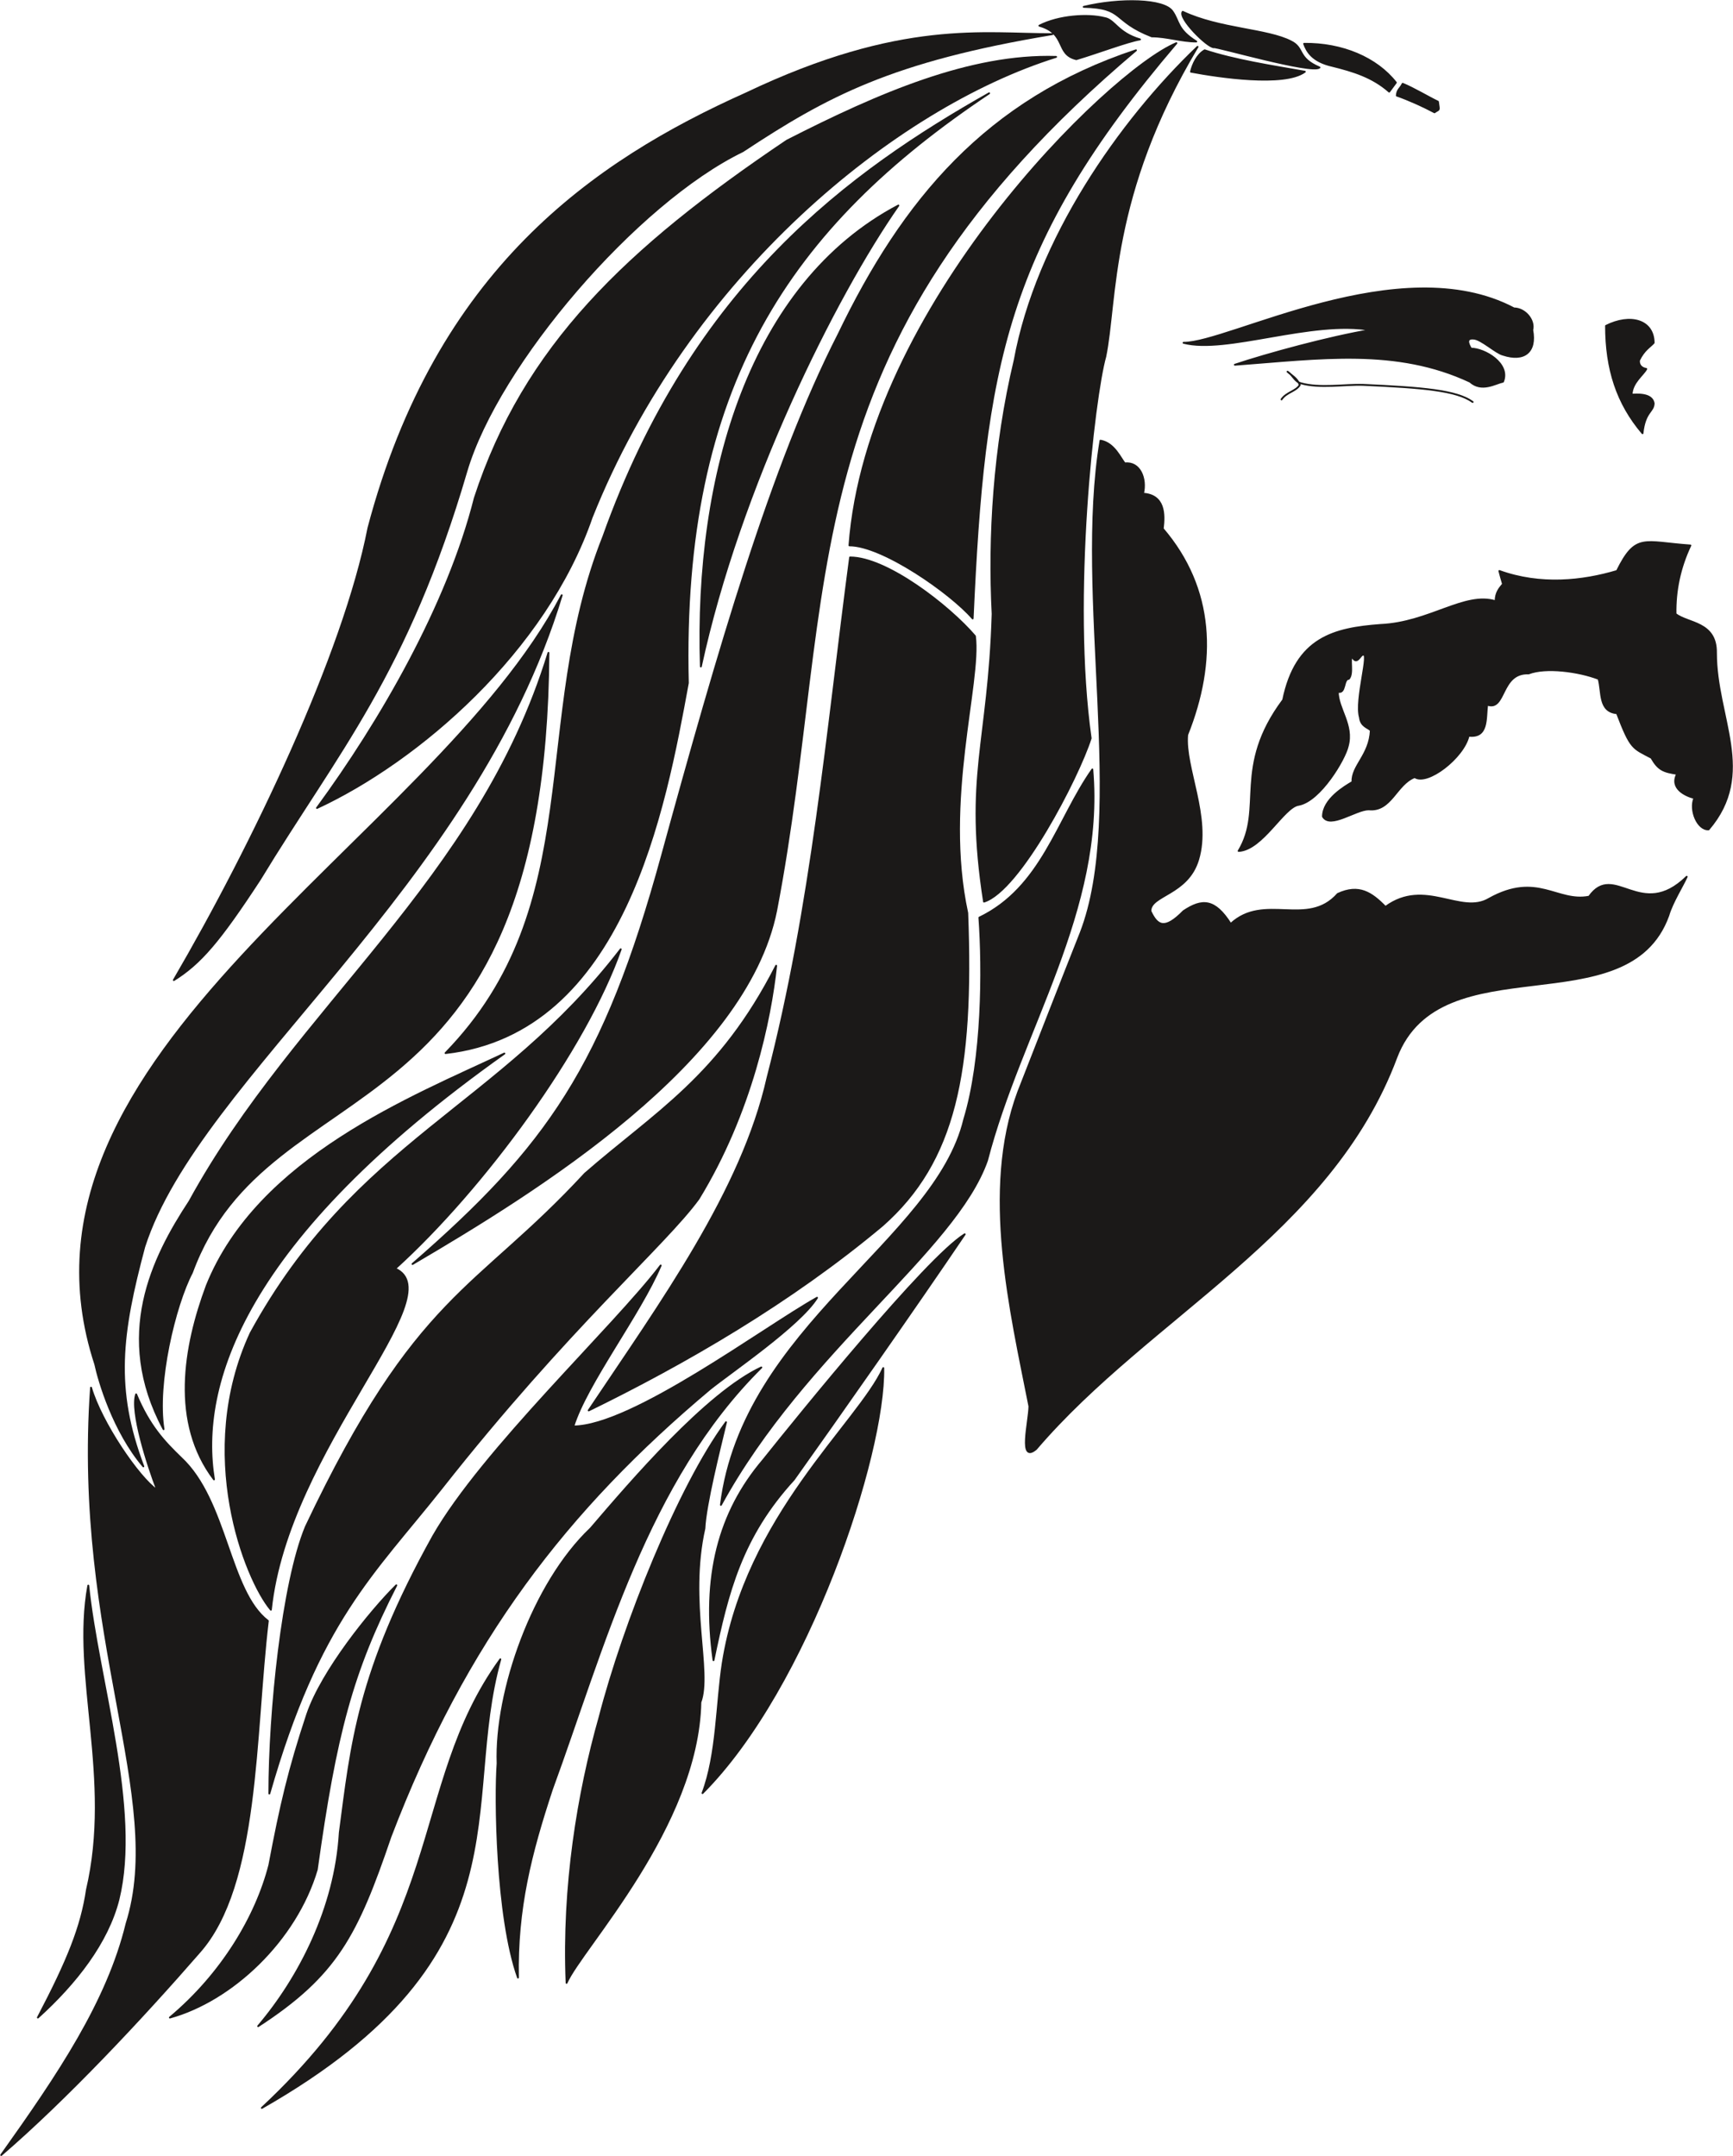
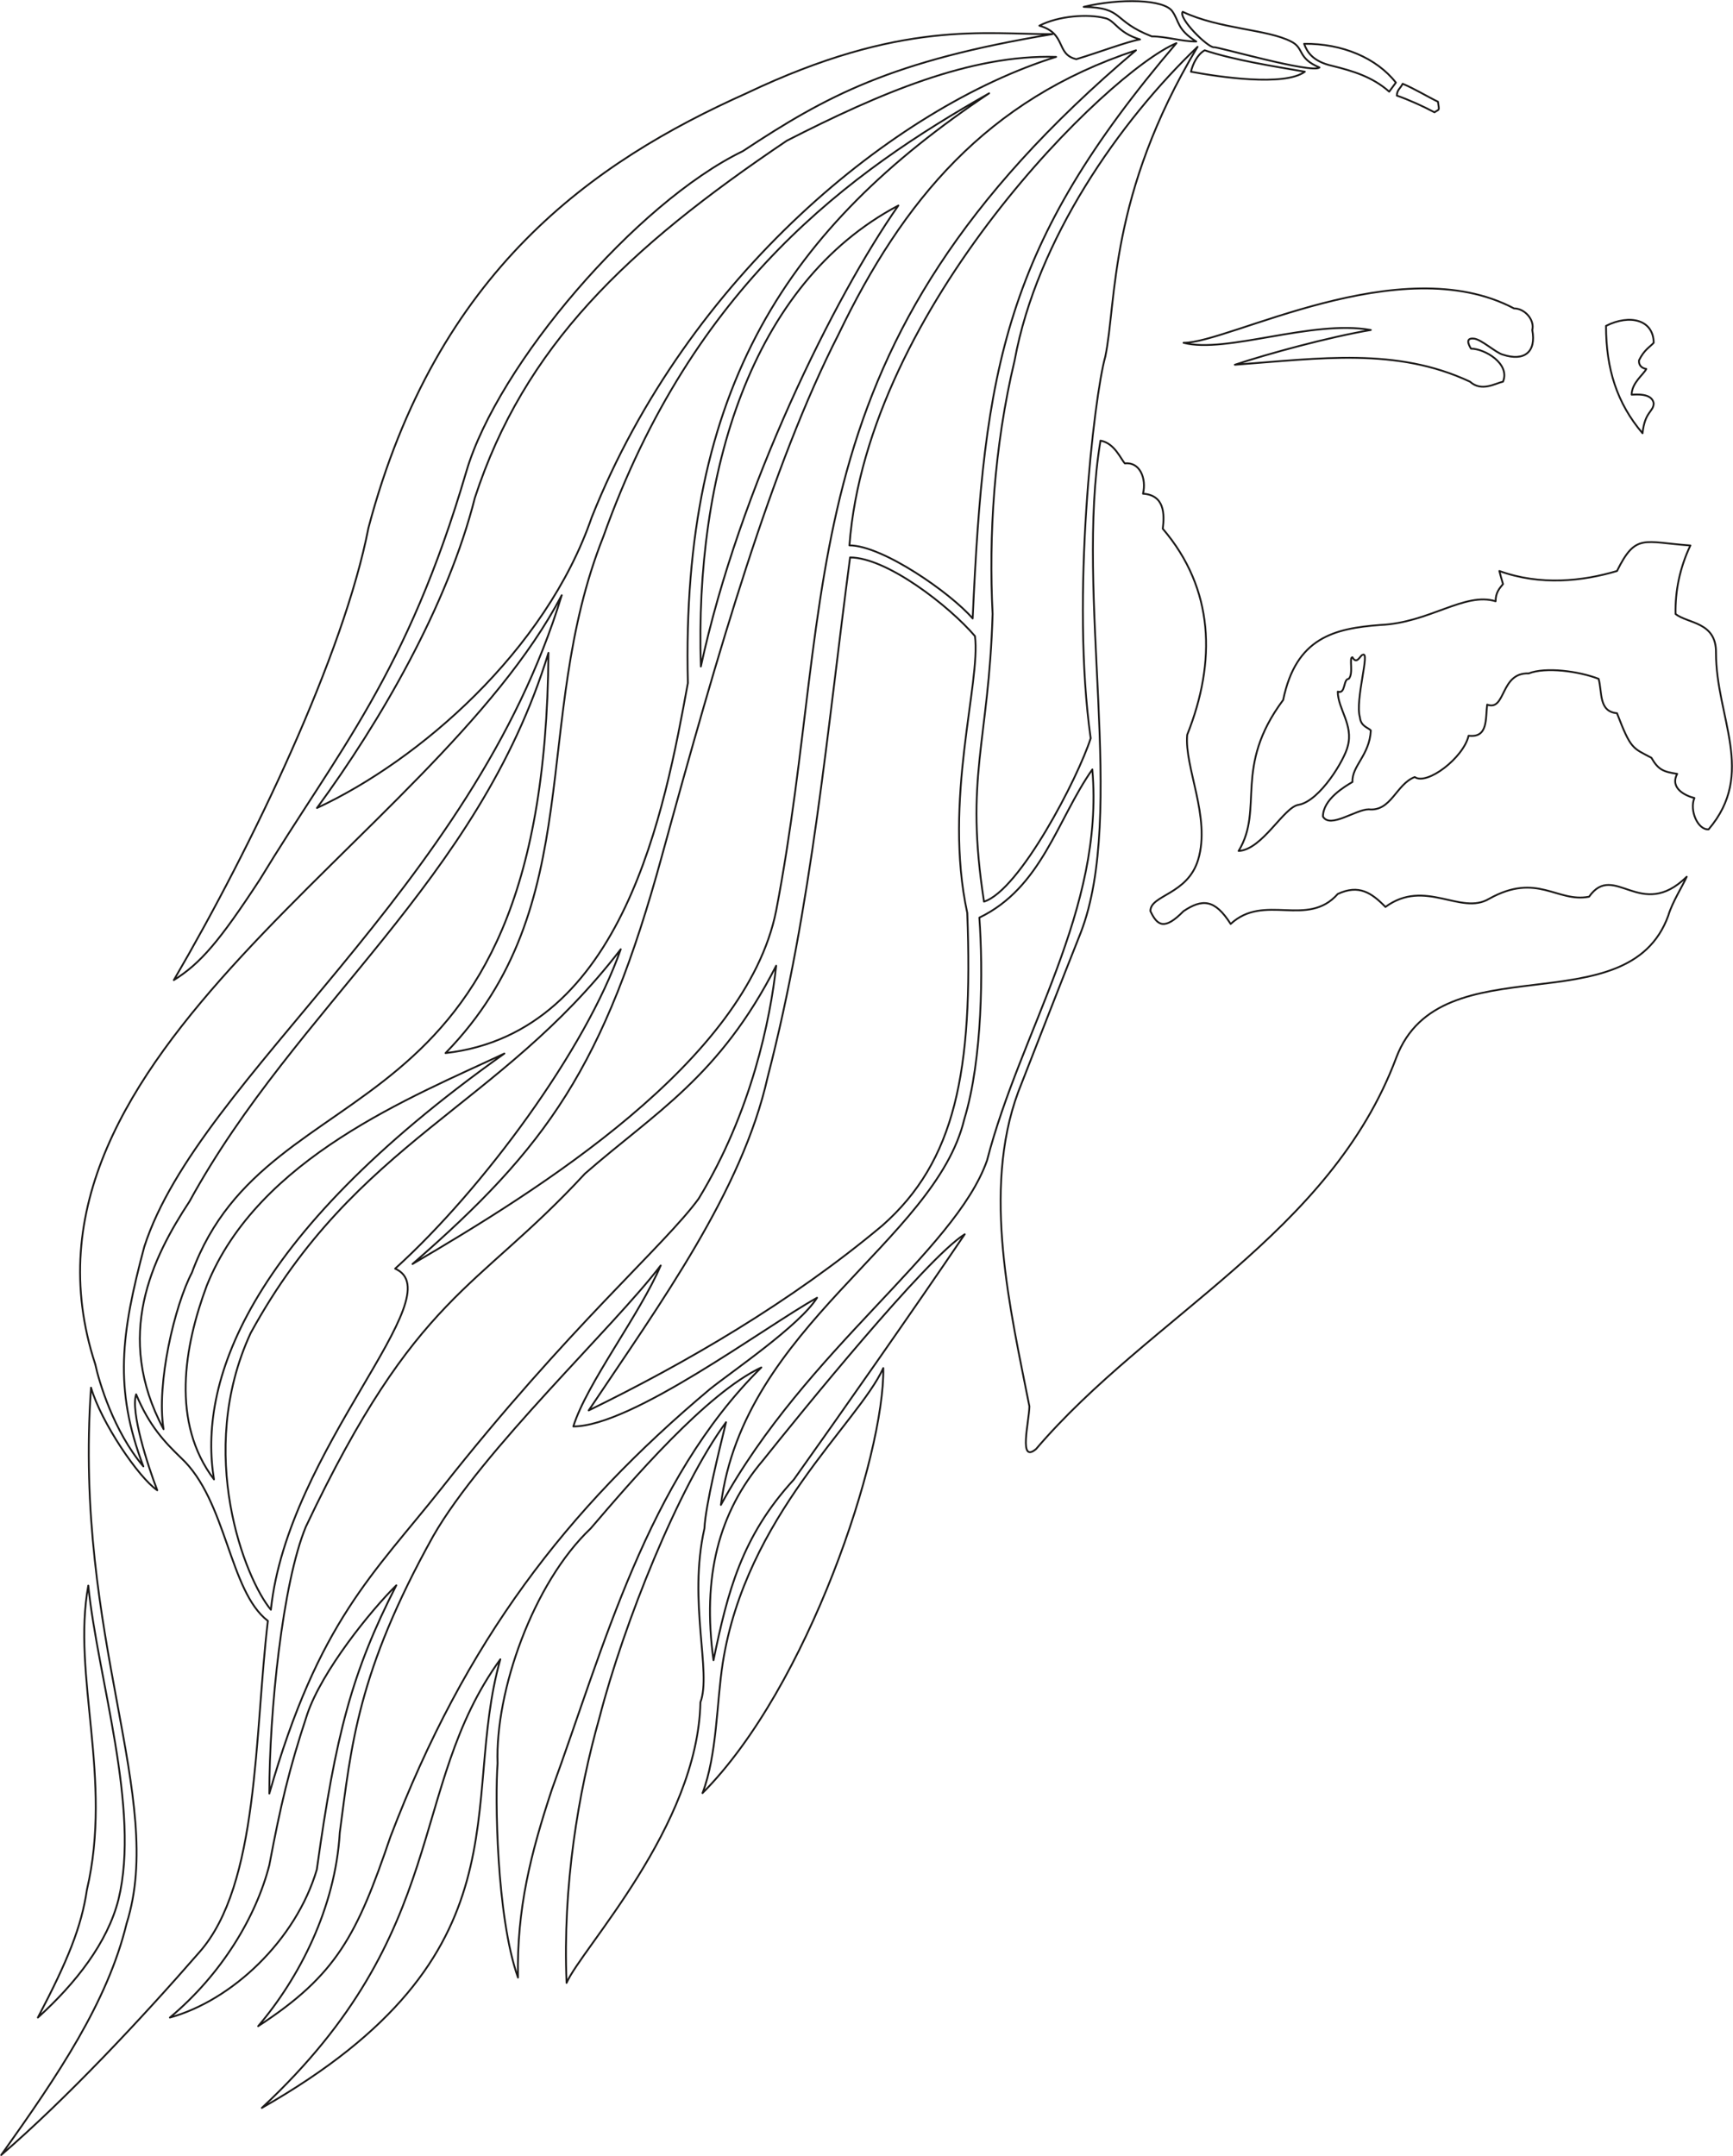
<svg xmlns="http://www.w3.org/2000/svg" xml:space="preserve" width="715.956" height="890.986" fill-rule="evenodd" stroke-linejoin="round" stroke-width="28.222" preserveAspectRatio="xMidYMid" version="1.2" viewBox="0 0 18943 23574">
  <defs class="ClipPathGroup">
    <clipPath id="a" clipPathUnits="userSpaceOnUse">
      <path d="M0 0h18943v23574H0z" />
    </clipPath>
  </defs>
  <g class="SlideGroup">
    <g class="Slide" clip-path="url(#a)">
      <g class="Page">
        <g class="com.sun.star.drawing.ClosedBezierShape">
          <path fill="none" d="M10928 2h8015v15887h-8015z" class="BoundingBox" />
-           <path fill="#1B1918" d="M12029 4818c-282 1697 289 4072-216 5380-229 577-455 1158-683 1741-401 1082-82 2400 122 3437-3 172-122 630 73 467 1245-1458 3217-2352 3938-4281 483-1270 2531-328 2973-1552 41-142 160-330 201-424-503 493-793-170-1067 218-351 69-565-271-1093 23-310 186-701-228-1133 89-152-155-290-249-521-142-333 376-802-13-1171 328-175-275-312-275-515-140-207 211-286 162-362 0-3-178 407-178 522-564 139-462-153-1011-120-1364 320-803 295-1595-267-2253 20-160 20-368-216-383 40-168-36-351-198-331-44-45-112-223-267-249Zm0 0Zm4360 1425c449 163 912 112 1286 0 206-416 289-315 802-279-114 241-167 493-162 749 134 107 447 84 442 424 0 709 442 1319-81 1931-120 7-211-211-155-343-94-23-272-104-188-264-150-23-206-43-282-176-206-109-224-91-376-487-203-18-160-231-201-376-218-84-577-132-765-59-313-12-247 417-453 341-20 152 13 366-203 340-56 241-454 546-589 452-203 77-257 379-503 353-140 0-422 214-500 79 0-190 241-330 322-378-7-178 188-292 201-564-28-31-109-43-119-142-56-191 116-735 30-684-25 0-63 115-112 26-40 0 15 177-40 236-64 2-31 170-120 140 0 188 173 363 109 596-33 145-302 597-535 641-163 20-397 492-658 505 282-467-64-912 487-1651 140-681 557-782 1062-820 536-23 922-364 1260-259 0-94 41-140 81-188-15-49-28-97-40-143Zm0 0Zm1166-2680c0 471 120 846 399 1174 26-241 120-231 122-328-20-116-201-94-241-94 2-132 132-221 160-281-66-11-84-57-79-95 56-115 119-145 160-191-2-251-259-317-521-185Zm0 0Zm-4618 185c492 5 2367-1034 3612-376 119 0 228 127 200 236 46 242-89 346-320 270-76-18-241-173-322-176-79-7-66 49-28 110 150 0 431 165 350 361-84 18-234 115-361 0-805-377-1633-255-2570-185 353-118 1029-303 1486-380-640-116-1580 262-2047 140Zm0 0ZM11846 75c450 10 302 150 744 323 160 0 325 56 486 56-211-132-184-219-260-328-89-136-576-146-970-51Zm0 0Zm1082 54c-53 66 268 388 341 388 13-15 1072 292 1154 221-247-104-163-211-310-284-259-135-783-135-1185-325Zm0 0Zm240 421c322 107 744 173 1095 234-224 165-948 56-1245 0 20-84 69-188 150-234Zm0 0Zm2100 495c127 44 295 120 412 183 56-40 53-7 38-116-94-44-267-148-386-196-28 56-59 61-64 129Zm0 0Zm-706-325c226 56 440 120 623 282l73-99c-211-269-587-429-1003-424 30 81 86 191 307 241Zm0 0Zm-3201-439c211-109 531-130 711-84 114 18 140 160 389 234-137 23-450 142-696 216-229-54-102-280-404-366Z" />
          <path fill="none" stroke="#1B1918" stroke-linecap="round" stroke-width="20" d="M12029 4818c-282 1697 289 4072-216 5380-229 577-455 1158-683 1741-401 1082-82 2400 122 3437-3 172-122 630 73 467 1245-1458 3217-2352 3938-4281 483-1270 2531-328 2973-1552 41-142 160-330 201-424-503 493-793-170-1067 218-351 69-565-271-1093 23-310 186-701-228-1133 89-152-155-290-249-521-142-333 376-802-13-1171 328-175-275-312-275-515-140-207 211-286 162-362 0-3-178 407-178 522-564 139-462-153-1011-120-1364 320-803 295-1595-267-2253 20-160 20-368-216-383 40-168-36-351-198-331-44-45-112-223-267-249Z" />
-           <path fill="none" stroke="#1B1918" stroke-linecap="round" stroke-width="20" d="M16389 6243c449 163 912 112 1286 0 206-416 289-315 802-279-114 241-167 493-162 749 134 107 447 84 442 424 0 709 442 1319-81 1931-120 7-211-211-155-343-94-23-272-104-188-264-150-23-206-43-282-176-206-109-224-91-376-487-203-18-160-231-201-376-218-84-577-132-765-59-313-12-247 417-453 341-20 152 13 366-203 340-56 241-454 546-589 452-203 77-257 379-503 353-140 0-422 214-500 79 0-190 241-330 322-378-7-178 188-292 201-564-28-31-109-43-119-142-56-191 116-735 30-684-25 0-63 115-112 26-40 0 15 177-40 236-64 2-31 170-120 140 0 188 173 363 109 596-33 145-302 597-535 641-163 20-397 492-658 505 282-467-64-912 487-1651 140-681 557-782 1062-820 536-23 922-364 1260-259 0-94 41-140 81-188-15-49-28-97-40-143Zm1166-2680c0 471 120 846 399 1174 26-241 120-231 122-328-20-116-201-94-241-94 2-132 132-221 160-281-66-11-84-57-79-95 56-115 119-145 160-191-2-251-259-317-521-185Zm-4618 185c492 5 2367-1034 3612-376 119 0 228 127 200 236 46 242-89 346-320 270-76-18-241-173-322-176-79-7-66 49-28 110 150 0 431 165 350 361-84 18-234 115-361 0-805-377-1633-255-2570-185 353-118 1029-303 1486-380-640-116-1580 262-2047 140ZM11846 75c450 10 302 150 744 323 160 0 325 56 486 56-211-132-184-219-260-328-89-136-576-146-970-51Zm1082 54c-53 66 268 388 341 388 13-15 1072 292 1154 221-247-104-163-211-310-284-259-135-783-135-1185-325Zm240 421c322 107 744 173 1095 234-224 165-948 56-1245 0 20-84 69-188 150-234Zm2100 495c127 44 295 120 412 183 56-40 53-7 38-116-94-44-267-148-386-196-28 56-59 61-64 129Zm-706-325c226 56 440 120 623 282l73-99c-211-269-587-429-1003-424 30 81 86 191 307 241Zm-3201-439c211-109 531-130 711-84 114 18 140 160 389 234-137 23-450 142-696 216-229-54-102-280-404-366Z" />
+           <path fill="none" stroke="#1B1918" stroke-linecap="round" stroke-width="20" d="M16389 6243c449 163 912 112 1286 0 206-416 289-315 802-279-114 241-167 493-162 749 134 107 447 84 442 424 0 709 442 1319-81 1931-120 7-211-211-155-343-94-23-272-104-188-264-150-23-206-43-282-176-206-109-224-91-376-487-203-18-160-231-201-376-218-84-577-132-765-59-313-12-247 417-453 341-20 152 13 366-203 340-56 241-454 546-589 452-203 77-257 379-503 353-140 0-422 214-500 79 0-190 241-330 322-378-7-178 188-292 201-564-28-31-109-43-119-142-56-191 116-735 30-684-25 0-63 115-112 26-40 0 15 177-40 236-64 2-31 170-120 140 0 188 173 363 109 596-33 145-302 597-535 641-163 20-397 492-658 505 282-467-64-912 487-1651 140-681 557-782 1062-820 536-23 922-364 1260-259 0-94 41-140 81-188-15-49-28-97-40-143Zm1166-2680c0 471 120 846 399 1174 26-241 120-231 122-328-20-116-201-94-241-94 2-132 132-221 160-281-66-11-84-57-79-95 56-115 119-145 160-191-2-251-259-317-521-185Zm-4618 185c492 5 2367-1034 3612-376 119 0 228 127 200 236 46 242-89 346-320 270-76-18-241-173-322-176-79-7-66 49-28 110 150 0 431 165 350 361-84 18-234 115-361 0-805-377-1633-255-2570-185 353-118 1029-303 1486-380-640-116-1580 262-2047 140ZM11846 75c450 10 302 150 744 323 160 0 325 56 486 56-211-132-184-219-260-328-89-136-576-146-970-51Zm1082 54c-53 66 268 388 341 388 13-15 1072 292 1154 221-247-104-163-211-310-284-259-135-783-135-1185-325Zm240 421c322 107 744 173 1095 234-224 165-948 56-1245 0 20-84 69-188 150-234Zm2100 495c127 44 295 120 412 183 56-40 53-7 38-116-94-44-267-148-386-196-28 56-59 61-64 129m-706-325c226 56 440 120 623 282l73-99c-211-269-587-429-1003-424 30 81 86 191 307 241Zm-3201-439c211-109 531-130 711-84 114 18 140 160 389 234-137 23-450 142-696 216-229-54-102-280-404-366Z" />
        </g>
        <g class="com.sun.star.drawing.ClosedBezierShape">
          <path fill="none" d="M3 352h13098v23222H3z" class="BoundingBox" />
-           <path fill="#1B1918" d="M13090 512c-972 1621-883 2784-1008 3386-124 437-378 2640-160 4174-140 437-777 1664-1166 1786-213-1372 51-1725 94-3145-43-844 13-1819 241-2774 242-1319 1151-2616 1999-3427Zm0 0ZM9292 6095c-251 1896-416 3811-902 5686-279 1242-1165 2458-1955 3640 1056-516 2207-1182 3210-2022 794-701 994-1677 928-3417-266-1229 150-2519 84-3027-282-330-964-860-1365-860Zm0 0Zm-7-132c360 0 1105 519 1347 799 124-2739 343-4081 2227-6290-741 310-3379 2888-3574 5491Zm0 0Zm1420 4070c684-330 851-1074 1235-1620 132 1541-783 2850-1151 4275-350 995-1982 2070-2909 3766 244-1950 2343-2888 2660-4216 201-658 206-1641 165-2205Zm0 0Zm-160 3462c-419 259-1812 1979-2203 2469-488 574-668 1275-543 2188 155-748 307-1352 878-1975 488-685 1325-1879 1868-2682Zm0 0Zm-890 1463c-277 605-1501 1616-1755 3225-68 441-61 1000-221 1422 1156-1161 1992-3697 1976-4647Zm0 0Zm-1719 592c-518 704-1118 2202-1382 3224-236 833-404 1849-361 2906 163-376 1435-1712 1463-3068 125-328-137-1098 44-1901 12-259 165-866 236-1161Zm0 0Zm386-599c-602 282-1423 1244-1865 1760-632 599-1046 1784-1018 2569-28 360-15 1671 223 2342-15-752 140-1359 371-2058 564-1541 1037-3374 2289-4613Zm0 0Zm-1100-1115c-226 533-810 1292-955 1760 640 0 2090-1087 2664-1407-188 302-932 807-1170 998-1568 1316-2675 2752-3493 4895-366 1075-587 1512-1446 2071 447-526 844-1291 892-2116 127-955 191-1750 1021-3242 541-945 1971-2281 2487-2959Zm0 0Zm-1753 4306c-1023 1412-528 2967-2607 4905 2953-1684 2155-3310 2607-4905Zm0 0Zm-1137-809c-483 944-663 1627-869 3108-230 777-931 1432-1606 1618 571-478 944-1108 1087-1667 124-655 213-1041 415-1651 160-470 688-1126 973-1408Zm0 0Zm4152-6774c-63 582-269 1600-848 2548-371 510-1425 1407-2807 3162-746 942-1346 1453-1885 3341 0-894 144-2302 399-2917 1215-2565 1855-2565 3051-3861 767-670 1471-1059 2090-2273Zm0 0ZM12417 550C8553 3817 9165 6406 8484 9957c-330 1651-2611 3063-3975 3863 1468-1277 2096-2156 2728-4468 612-2230 1199-4268 1928-5695 705-1466 1619-2566 3252-3107Zm0 0ZM9820 2247c-693 991-1737 3084-2159 5040-68-2096 541-4186 2159-5040Zm0 0Zm-3035 8132c-383 1092-1496 2613-2466 3492 645 282-1175 1969-1358 3729-279-330-828-1712-221-3025 1152-2106 2712-2462 4045-4196Zm0 0Zm-4446 5796c-470-620-328-1450-79-2118 562-1400 2249-2065 3253-2538-2874 2042-3341 3635-3174 4656Zm0 0ZM995 15172c110 378 519 983 724 1122-106-274-294-863-231-1049 145 346 308 518 490 694 503 467 524 1458 950 1783-149 1250-94 2886-751 3625-628 722-1451 1601-2164 2215 624-876 1163-1674 1371-2532 434-1372-582-3114-389-5858Zm0 0Zm-30 2164c104 1022 572 2444 330 3432-119 470-465 915-881 1291 327-623 477-994 536-1397 284-1215-165-2340 15-3326Zm0 0Zm9847-16316C8629 2478 7440 4228 7519 7468c-251 1366-696 3823-2649 4046 1577-1620 922-3627 1725-5647 983-2759 2710-3993 4217-4847Zm0 0ZM5995 7138c-38 5425-3046 4457-3897 6776-188 358-391 1214-310 1712-546-1021-122-1874 284-2491 1171-2139 3156-3493 3923-5997Zm0 0Zm145-630c-973 3208-3968 5270-4563 7124-254 950-333 1552-10 2401-325-384-485-927-526-1118-1111-3396 3682-5700 5099-8407Zm0 0Zm5365-6135c-1761 292-2467 673-3386 1280-1164 564-2675 2331-3020 3497-651 2224-1415 3075-2259 4467-440 673-648 917-940 1099 866-1483 1860-3568 2127-4943 746-2820 2464-4006 4132-4753 1698-809 2610-642 3346-647Zm0 0Zm39 249c-935-28-1929 398-2943 916-1755 1182-2872 2253-3411 3907-295 1172-1034 2447-1725 3389 1115-518 2500-1717 3003-3178 1054-2642 3314-4483 5076-5034Z" />
          <path fill="none" stroke="#1B1918" stroke-linecap="round" stroke-width="20" d="M13090 512c-972 1621-883 2784-1008 3386-124 437-378 2640-160 4174-140 437-777 1664-1166 1786-213-1372 51-1725 94-3145-43-844 13-1819 241-2774 242-1319 1151-2616 1999-3427ZM9292 6095c-251 1896-416 3811-902 5686-279 1242-1165 2458-1955 3640 1056-516 2207-1182 3210-2022 794-701 994-1677 928-3417-266-1229 150-2519 84-3027-282-330-964-860-1365-860Z" />
          <path fill="none" stroke="#1B1918" stroke-linecap="round" stroke-width="20" d="M9285 5963c360 0 1105 519 1347 799 124-2739 343-4081 2227-6290-741 310-3379 2888-3574 5491Zm1420 4070c684-330 851-1074 1235-1620 132 1541-783 2850-1151 4275-350 995-1982 2070-2909 3766 244-1950 2343-2888 2660-4216 201-658 206-1641 165-2205Zm-160 3462c-419 259-1812 1979-2203 2469-488 574-668 1275-543 2188 155-748 307-1352 878-1975 488-685 1325-1879 1868-2682Z" />
          <path fill="none" stroke="#1B1918" stroke-linecap="round" stroke-width="20" d="M9655 14958c-277 605-1501 1616-1755 3225-68 441-61 1000-221 1422 1156-1161 1992-3697 1976-4647Zm-1719 592c-518 704-1118 2202-1382 3224-236 833-404 1849-361 2906 163-376 1435-1712 1463-3068 125-328-137-1098 44-1901 12-259 165-866 236-1161Z" />
          <path fill="none" stroke="#1B1918" stroke-linecap="round" stroke-width="20" d="M8322 14951c-602 282-1423 1244-1865 1760-632 599-1046 1784-1018 2569-28 360-15 1671 223 2342-15-752 140-1359 371-2058 564-1541 1037-3374 2289-4613Z" />
          <path fill="none" stroke="#1B1918" stroke-linecap="round" stroke-width="20" d="M7222 13836c-226 533-810 1292-955 1760 640 0 2090-1087 2664-1407-188 302-932 807-1170 998-1568 1316-2675 2752-3493 4895-366 1075-587 1512-1446 2071 447-526 844-1291 892-2116 127-955 191-1750 1021-3242 541-945 1971-2281 2487-2959Z" />
          <path fill="none" stroke="#1B1918" stroke-linecap="round" stroke-width="20" d="M5469 18142c-1023 1412-528 2967-2607 4905 2953-1684 2155-3310 2607-4905Zm-1137-809c-483 944-663 1627-869 3108-230 777-931 1432-1606 1618 571-478 944-1108 1087-1667 124-655 213-1041 415-1651 160-470 688-1126 973-1408Z" />
          <path fill="none" stroke="#1B1918" stroke-linecap="round" stroke-width="20" d="M8484 10559c-63 582-269 1600-848 2548-371 510-1425 1407-2807 3162-746 942-1346 1453-1885 3341 0-894 144-2302 399-2917 1215-2565 1855-2565 3051-3861 767-670 1471-1059 2090-2273Z" />
          <path fill="none" stroke="#1B1918" stroke-linecap="round" stroke-width="20" d="M12417 550C8553 3817 9165 6406 8484 9957c-330 1651-2611 3063-3975 3863 1468-1277 2096-2156 2728-4468 612-2230 1199-4268 1928-5695 705-1466 1619-2566 3252-3107Z" />
          <path fill="none" stroke="#1B1918" stroke-linecap="round" stroke-width="20" d="M9820 2247c-693 991-1737 3084-2159 5040-68-2096 541-4186 2159-5040Zm-3035 8132c-383 1092-1496 2613-2466 3492 645 282-1175 1969-1358 3729-279-330-828-1712-221-3025 1152-2106 2712-2462 4045-4196Z" />
          <path fill="none" stroke="#1B1918" stroke-linecap="round" stroke-width="20" d="M2339 16175c-470-620-328-1450-79-2118 562-1400 2249-2065 3253-2538-2874 2042-3341 3635-3174 4656ZM995 15172c110 378 519 983 724 1122-106-274-294-863-231-1049 145 346 308 518 490 694 503 467 524 1458 950 1783-149 1250-94 2886-751 3625-628 722-1451 1601-2164 2215 624-876 1163-1674 1371-2532 434-1372-582-3114-389-5858Z" />
          <path fill="none" stroke="#1B1918" stroke-linecap="round" stroke-width="20" d="M965 17336c104 1022 572 2444 330 3432-119 470-465 915-881 1291 327-623 477-994 536-1397 284-1215-165-2340 15-3326Zm9847-16316C8629 2478 7440 4228 7519 7468c-251 1366-696 3823-2649 4046 1577-1620 922-3627 1725-5647 983-2759 2710-3993 4217-4847Z" />
          <path fill="none" stroke="#1B1918" stroke-linecap="round" stroke-width="20" d="M5995 7138c-38 5425-3046 4457-3897 6776-188 358-391 1214-310 1712-546-1021-122-1874 284-2491 1171-2139 3156-3493 3923-5997Z" />
          <path fill="none" stroke="#1B1918" stroke-linecap="round" stroke-width="20" d="M6140 6508c-973 3208-3968 5270-4563 7124-254 950-333 1552-10 2401-325-384-485-927-526-1118-1111-3396 3682-5700 5099-8407Z" />
          <path fill="none" stroke="#1B1918" stroke-linecap="round" stroke-width="20" d="M11505 373c-1761 292-2467 673-3386 1280-1164 564-2675 2331-3020 3497-651 2224-1415 3075-2259 4467-440 673-648 917-940 1099 866-1483 1860-3568 2127-4943 746-2820 2464-4006 4132-4753 1698-809 2610-642 3346-647Z" />
          <path fill="none" stroke="#1B1918" stroke-linecap="round" stroke-width="20" d="M11544 622c-935-28-1929 398-2943 916-1755 1182-2872 2253-3411 3907-295 1172-1034 2447-1725 3389 1115-518 2500-1717 3003-3178 1054-2642 3314-4483 5076-5034Z" />
        </g>
        <g fill="none" class="com.sun.star.drawing.OpenBezierShape">
          <path d="M13998 4054h2110v352h-2110z" class="BoundingBox" />
-           <path stroke="#1B1918" stroke-linecap="round" stroke-width="20" d="M16097 4395c-175-127-549-158-1197-187-198-7-476 42-682-18-68-20-84-88-144-126 53 48 101 68 134 144-40 70-147 80-200 159" />
        </g>
      </g>
    </g>
  </g>
</svg>